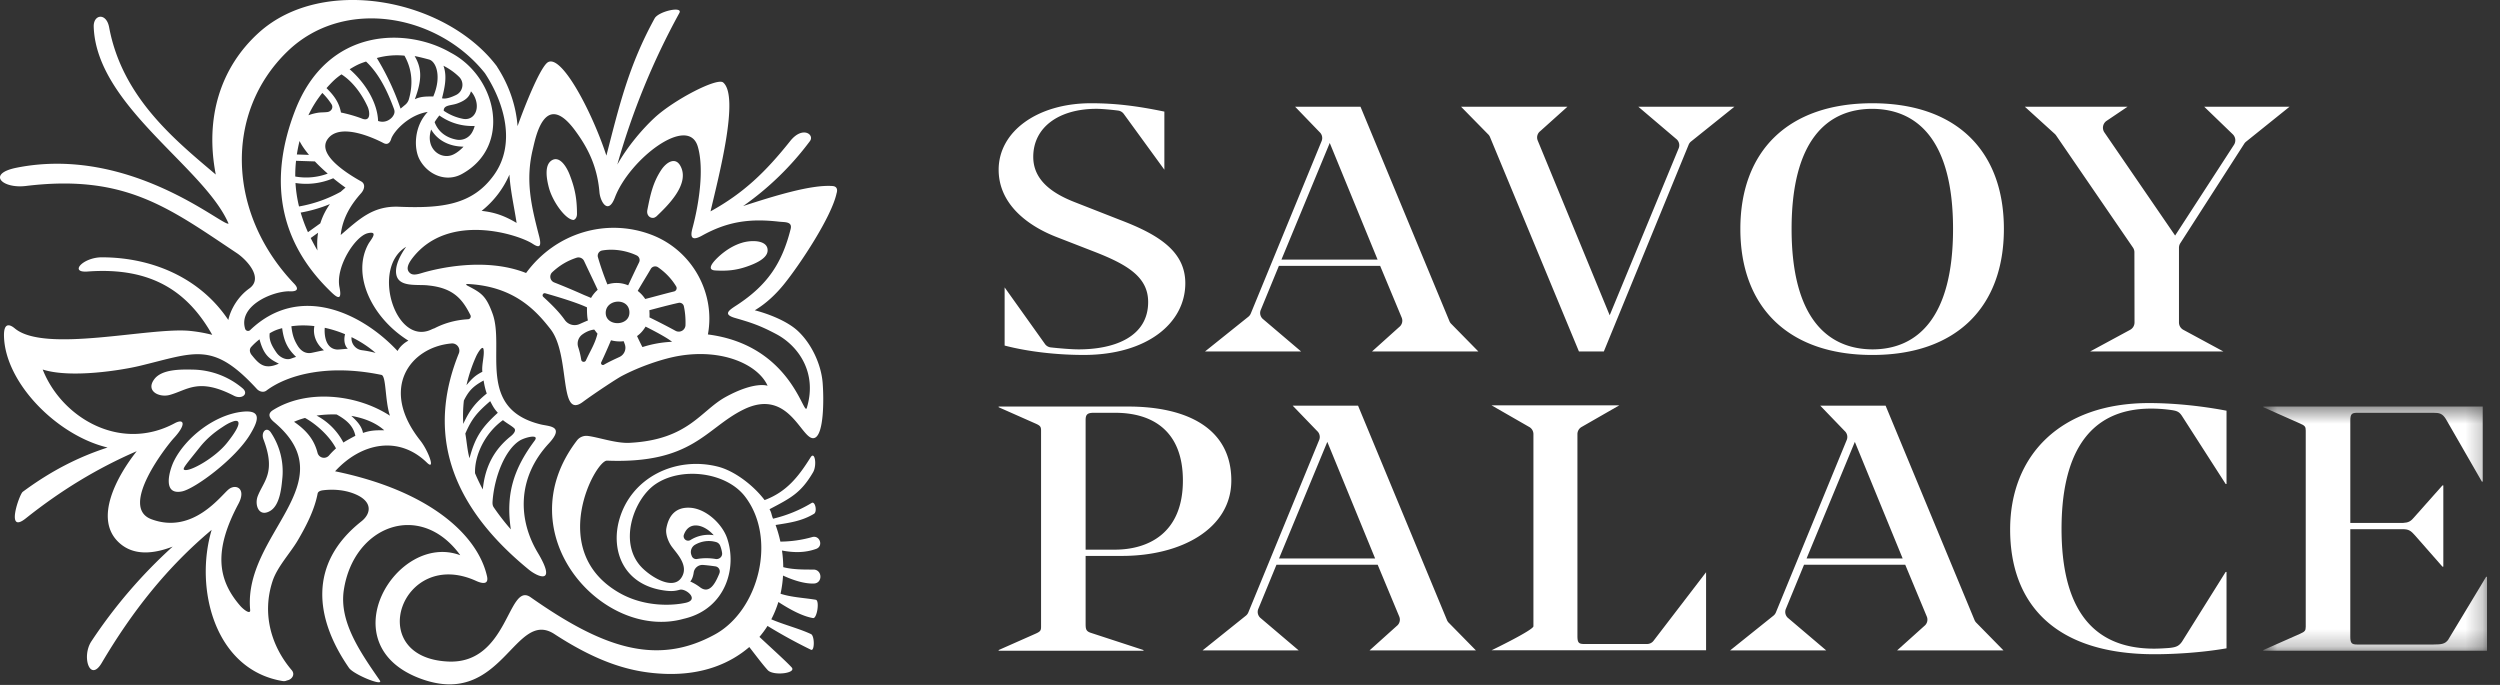
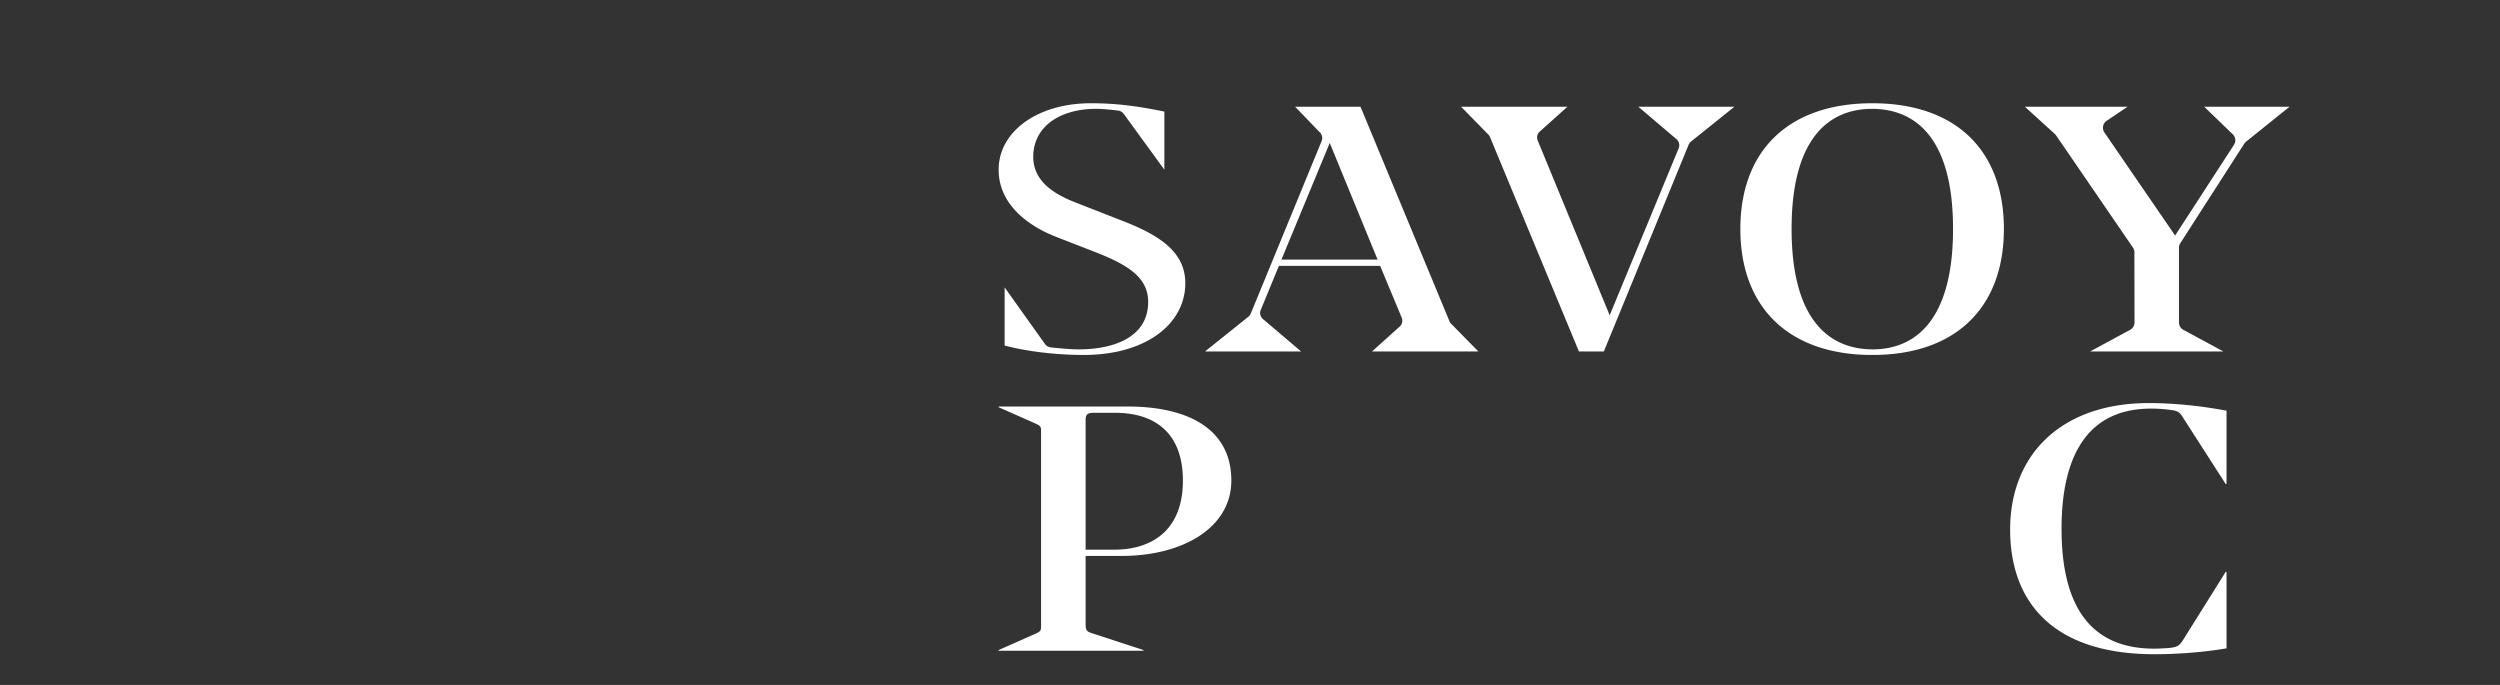
<svg xmlns="http://www.w3.org/2000/svg" xmlns:xlink="http://www.w3.org/1999/xlink" width="146" height="40" viewBox="0 0 146 40">
  <rect x="0" y="0" width="146" height="40" fill="#333333" stroke="none" />
  <defs>
-     <path id="a" d="M.698.495h13.063v14.262H.698z" />
-   </defs>
+     </defs>
  <g fill="none" fill-rule="evenodd">
    <path fill="#ffffff" d="M58.67 20.18v-3.396l2.344 3.288c.077.12.205.199.348.216.497.055 1.217.116 1.623.116 2.17 0 4.067-.772 4.067-2.765 0-1.443-1.172-2.175-3.168-2.948l-2.145-.834c-1.747-.67-3.418-1.951-3.418-3.944 0-2.236 2.27-3.883 5.388-3.883 1.372 0 2.62.142 4.29.488v3.393l-2.363-3.247a.486.486 0 0 0-.34-.207c-.4-.052-.973-.102-1.263-.102-2.195 0-3.691 1.078-3.691 2.806 0 1.383 1.147 2.155 2.469 2.663l2.594 1.017c2.245.854 3.817 1.83 3.817 3.7 0 2.338-2.245 4.188-5.937 4.188-1.522 0-3.218-.182-4.614-.548M74.837 15.159h5.613l-2.793-6.811-2.82 6.81zm-1.21 2.943a.466.466 0 0 0 .152.549l2.206 1.875h-5.613l2.514-2.014a.477.477 0 0 0 .16-.204l4.137-10.071a.466.466 0 0 0-.119-.522l-1.429-1.482h3.818l5.196 12.527c.027.065.069.124.121.171l1.567 1.595h-6.212l1.587-1.427a.466.466 0 0 0 .148-.548l-1.26-3.026h-5.912l-1.06 2.577zM114.058 13.37c0-5.165-2.07-6.995-4.714-7.014-2.643 0-4.715 1.85-4.715 7.014s2.072 7.014 4.715 7.034c2.644 0 4.714-1.87 4.714-7.034m2.969 0c0 4.554-2.77 7.36-7.683 7.36-4.914 0-7.707-2.806-7.707-7.36s2.793-7.34 7.707-7.34c4.913 0 7.683 2.786 7.683 7.34M127.507 19.261l2.339 1.265h-7.783l2.338-1.265a.487.487 0 0 0 .255-.428l-.007-4.102a.484.484 0 0 0-.085-.274l-4.489-6.55a.494.494 0 0 0-.074-.085l-1.75-1.589h5.998l-1.222.823a.486.486 0 0 0-.13.678l4.13 6.022 3.437-5.298a.487.487 0 0 0-.07-.615l-1.668-1.61h4.984l-2.541 2.042a.478.478 0 0 0-.105.117l-3.735 5.813a.488.488 0 0 0-.077.263v4.365c0 .179.098.343.255.428M95.678 6.233l2.206 1.875c.17.13.232.354.152.55l-4.03 9.754-4.202-10.203a.466.466 0 0 1 .146-.55l1.588-1.426h-6.212l1.566 1.596a.47.47 0 0 1 .122.17l5.196 12.527h1.454l4.953-12.074a.47.47 0 0 1 .16-.204l2.513-2.015h-5.612zM63.4 32.1h1.703c1.925 0 3.978-.933 3.978-4.037 0-2.881-1.752-3.956-3.954-3.956h-1.25c-.376 0-.477.102-.477.426V32.1zm0 .365v3.896c0 .344 0 .486.275.587l3.104 1.015v.04h-8.458v-.04l2.152-.953c.275-.122.325-.182.325-.406V25.142c0-.224-.05-.284-.325-.407l-2.152-.953v-.04h7.557c3.453 0 6.031 1.278 6.031 4.32 0 2.8-2.903 4.403-6.38 4.403H63.4zM117.392 30.923c0-4.341 2.952-7.384 8.107-7.384 1.327 0 2.929.141 4.53.446v4.28h-.05l-2.528-3.936c-.2-.324-.35-.344-.8-.404a8.777 8.777 0 0 0-1.027-.063c-3.828 0-5.23 2.923-5.23 7.021 0 4.464 1.652 6.998 5.406 6.998.275 0 .6-.019.876-.04.425-.04.575-.121.75-.364l2.553-4.078h.05v4.463c-1.527.264-3.128.345-4.204.345-5.906 0-8.433-3.024-8.433-7.284" />
    <g transform="translate(131.48 23.247)">
      <mask id="b" fill="#fff">
        <use xlink:href="#a" />
      </mask>
-       <path fill="#ffffff" d="M.698 14.757v-.041l2.152-.952c.275-.123.325-.183.325-.407V1.895c0-.224-.05-.284-.325-.406L.698.534v-.04h12.813v4.384h-.05l-2.102-3.653c-.2-.325-.376-.365-.727-.365H6.178c-.325 0-.4.081-.4.467v5.965h3.078c.325-.02.45-.082.7-.386L11.16 5.1h.05v4.747h-.05L9.557 8.022c-.251-.284-.376-.365-.726-.365H5.777v6.269c0 .385.076.466.401.466h4.454c.5 0 .676-.042.852-.263l2.227-3.693h.05v4.321H.698z" mask="url(#b)" />
    </g>
-     <path fill="#ffffff" d="M74.695 32.616h5.613l-2.793-6.811-2.82 6.81zm-1.21 2.943a.466.466 0 0 0 .151.55l2.207 1.874H70.23l2.512-2.014a.477.477 0 0 0 .16-.204l4.138-10.071a.466.466 0 0 0-.119-.522l-1.429-1.482h3.818l5.196 12.528c.027.064.069.123.121.17l1.567 1.595h-6.212l1.587-1.426a.466.466 0 0 0 .148-.548l-1.26-3.027h-5.912l-1.06 2.577zM105.504 32.616h5.612l-2.793-6.811-2.82 6.81zm-1.21 2.943a.466.466 0 0 0 .15.55l2.207 1.874h-5.612l2.513-2.014a.477.477 0 0 0 .16-.204l4.137-10.071a.466.466 0 0 0-.119-.522l-1.428-1.482h3.817l5.196 12.528c.028.064.07.123.122.17l1.566 1.595h-6.211l1.587-1.426a.466.466 0 0 0 .147-.548l-1.26-3.027h-5.911l-1.061 2.577zM89.31 24.937l-2.205-1.266h7.464l-2.207 1.266a.478.478 0 0 0-.24.416v11.79c0 .386.074.467.395.467h3.669c.149 0 .29-.069.38-.187l3.069-4.005v4.559h-12.53s2.447-1.18 2.447-1.404v-11.22a.479.479 0 0 0-.241-.416M43.36 14.17c-.848.239-1.495.895-1.679 1.119-.183.223-.306.483.09.506.68.04 1.2-.01 1.798-.211.535-.18 1.234-.48 1.259-.939.032-.596-.84-.653-1.469-.476M38.616 9.926c-.488.737-.636 1.45-.81 2.333-.065.325.173.505.378.46.019-.003.038-.013.057-.022a.272.272 0 0 0 .067-.042c.007-.006.015-.006.023-.013.627-.6 1.957-1.86 1.423-2.919-.302-.6-.84-.247-1.138.203M32.203 9.378c-.426.289-.276 1.096-.15 1.574.224.848 1.002 1.899 1.451 1.893.106-.043.193-.161.192-.357-.003-.89-.118-1.48-.424-2.275-.19-.495-.605-1.15-1.07-.835M13.259 25.862c-.702.88-2.15 1.684-2.477 1.582-.18-.038.081-.312.894-1.336.354-.445.798-.83 1.276-1.142.24-.158.404-.267.678-.36.255-.088.668-.048-.371 1.256m.877-1.815c-1.617.183-3.313 1.519-3.986 2.895-.236.485-.711 1.997.48 1.756.746-.151 3.112-1.887 3.982-3.336.458-.764.725-1.452-.476-1.315M13.662 23.111c.458.237.897-.109.499-.44a4.628 4.628 0 0 0-2.882-1.086c-.663-.012-1.811-.042-2.263.554-.534.703.284 1.09.888.927 1.043-.283 1.678-1.028 3.758.045M15.386 25.657c.738 1.934.02 2.418-.33 3.307-.204.514.055 1.27.726.872.567-.338.655-1.35.71-1.934a4.092 4.092 0 0 0-.67-2.64c-.252-.382-.598-.031-.436.395" />
-     <path fill="#ffffff" d="M43.021 17.826c-.438.287-.834.53-.087.745.936.27 1.446.435 2.4.941 1.269.672 2.412 2.231 1.785 4.305-.18.598-.874-3.658-5.778-4.285.45-2.412-.909-4.906-3.284-5.817-2.61-1-5.597-.142-7.334 2.229-2.358-.932-5.132-.282-6.071-.004-.282.088-.526.143-.684.026-.283-.21-.16-.533.124-.9 2.108-2.717 6.224-1.355 7.017-.827.302.196.566.29.374-.452-.454-1.762-.818-3.236-.357-5.115.136-.554.666-3.48 2.457-1.054.686.928 1.293 2.023 1.424 3.598.048.57.51 1.357.902.321.85-2.241 4.287-4.883 4.844-2.97.39 1.344.04 3.432-.293 4.683-.081.305-.272.962.54.51 1.503-.835 2.804-1.007 4.502-.814.34.038.784-.016.67.435-.501 1.982-1.343 3.264-3.15 4.445m-6.844 3.021c-.332.153-.627.289-.912.455a.11.11 0 0 1-.155-.142c.204-.436.377-.824.571-1.287.242.063.495.084.742.054l.063.173a.594.594 0 0 1-.31.747m-.802-2.546c-.033-.839 1.34-.954 1.383-.087.041.85-1.351.874-1.383.087m1.947-2.978a102.37 102.37 0 0 0-.637 1.341 1.722 1.722 0 0 0-1.213-.053 16.846 16.846 0 0 1-.553-1.589.313.313 0 0 1 .25-.394c.728-.126 1.48.034 2.015.29a.3.3 0 0 1 .138.405m2.043 1.698c-.54.132-1.182.312-1.684.44a1.952 1.952 0 0 0-.438-.472c.268-.469.55-.915.76-1.28a.297.297 0 0 1 .427-.1c.424.295.787.668 1.059 1.119a.198.198 0 0 1-.124.293m-.114 2.94a6.517 6.517 0 0 0-1.729.308.621.621 0 0 1-.045-.076 18 18 0 0 1-.274-.567c.128-.09.247-.202.353-.34.056-.07.103-.141.145-.213.045.025 1.135.558 1.55.889m-1.322-1.426a3.073 3.073 0 0 0-.007-.419c.508-.134 1.161-.311 1.705-.43.14-.03.282.058.311.2.073.338.107.704.095 1.098a.394.394 0 0 1-.583.334 36.877 36.877 0 0 0-1.521-.783m-3.648-.585c-.006.178.003.602.056.76-.141.061-.313.135-.492.215a.702.702 0 0 1-.86-.238c-.33-.467-.765-.9-1.257-1.35-.095-.088-.008-.245.116-.21.667.189 1.831.536 2.437.823m.612 1.532c-.152.615-.4.962-.675 1.565-.06.131-.255.102-.275-.042a4.497 4.497 0 0 0-.176-.734.662.662 0 0 1 .236-.735c.205-.15.432-.256.697-.291.033.03.158.209.193.237m-.376-2.083c-.18-.082-.359-.148-.469-.199a39.806 39.806 0 0 0-1.682-.706.36.36 0 0 1-.112-.6c.43-.4.874-.664 1.419-.844a.362.362 0 0 1 .439.194c.257.55.546 1.145.793 1.68a1.864 1.864 0 0 0-.388.475m7.849 5.79c-1.447.794-2.174 2.5-5.61 2.672-.78.038-1.825-.333-2.433-.404a.691.691 0 0 0-.627.263c-4.195 5.477 1.539 11.758 6.256 10.41a.454.454 0 0 0 .074-.017c2.343-.594 3.04-2.944 2.433-4.695-.282-.813-1.219-1.713-2.161-1.767-.81-.045-1.24.424-1.382 1.199-.06.321.093.728.26.992.262.408 1.1 1.151.622 1.887-.472.727-1.661.045-2.262-.535-1.475-1.424-.539-4.048.745-4.92 1.517-1.033 4.121-.709 5.222.715 1.885 2.435.822 6.643-1.739 8.054-3.447 1.9-6.618.756-10.777-2.166-1.33-.934-1.293 3.918-4.816 3.756-4.956-.229-2.73-6.7 1.64-4.706.269.123.755.275.63-.277-.545-2.409-3.356-4.993-8.872-6.128 1.538-1.677 3.722-2.1 5.362-.506.52.506.094-.684-.39-1.295-2.415-3.052-.566-5.456 1.823-5.664a.422.422 0 0 1 .434.575c-1.597 3.945-1.187 8.324 4.081 12.63.548.449 1.657.903.525-.988-1.153-1.926-1.216-4.366.645-6.375.954-1.031.03-.992-.465-1.113-3.787-.922-2.084-4.461-2.819-6.472-.383-1.05-.656-1.21-1.457-1.628-.121-.064-.108-.108.029-.101 2.71.142 3.982 1.573 4.81 2.632 1.182 1.51.468 5.306 1.881 4.262.684-.505 1.967-1.352 2.271-1.514 1.034-.55 2.42-1.03 3.399-1.19 2.578-.42 4.6.557 5.13 1.753 0 0-.733-.288-2.462.66m-2.057 10.769c.13-.13.185-.39.203-.523a.517.517 0 0 1 .552-.442c.241.019.51.053.716.083a.297.297 0 0 1 .235.4c-.01.03-.022.058-.034.086-.205.485-.541 1.147-1.088.742a2.889 2.889 0 0 0-.584-.346m1.513-2.301c.107.03.196.11.237.214.051.131.09.269.11.411l.002.014c.027.214-.169.386-.382.348a3.234 3.234 0 0 0-1.078 0 .274.274 0 0 1-.312-.173 1.525 1.525 0 0 0-.026-.07.495.495 0 0 1 .214-.586c.37-.214.811-.28 1.235-.158m-1.886-.42c.296-.84 1.176-.627 1.745.019a1.982 1.982 0 0 0-1.354.279.262.262 0 0 1-.391-.299M19.214 26.6a.388.388 0 0 1-.67-.156c-.187-.722-.59-1.273-1.372-1.81.189-.087.405-.163.641-.226.641.352 1.417 1.036 1.809 1.778a4.562 4.562 0 0 0-.408.414m1.539-1.149c-.16.081-.55.293-.699.395a3.722 3.722 0 0 0-1.567-1.576 6.73 6.73 0 0 1 1.172-.065c.591.325.98.68 1.094 1.246m-.237-1.163c.73.125 1.419.39 1.923.839-.501-.003-.804.006-1.24.156-.075-.409-.383-.721-.683-.995M14.61 35.615c.028.304-.389-.013-.588-.244-1.338-1.547-1.536-3.249-.096-5.95.472-.887-.141-1.175-.557-.856-.452.345-2.084 2.667-4.526 1.758-1.93-.718.93-4.33 1.304-4.732.748-.806.616-1.175.05-.871-3.174 1.702-6.597-.325-7.703-3.14 1.644.526 4.63.035 5.659-.212 3.256-.783 4.274-1.453 6.846 1.345.143.156.386.228.558.098 1.228-.924 3.594-1.567 6.72-.917.285.059.2 1.504.496 2.384-1.938-1.261-4.849-1.57-6.833-.326-.262.165-.3.388.063.694 4.25 3.562-1.805 6.523-1.393 10.97m2.407-16.563c.438-.063.89-.063 1.343-.01-.092.473.07 1.016.56 1.414-.177.028-.54.112-.712.147-.345.071-.628-.092-.827-.418-.201-.328-.308-.616-.364-1.133m-.73 2.183c-.845.38-1.168.015-1.588-.504-.117-.143-.152-.334-.029-.47.152-.168.315-.315.485-.447.238.89.545 1.142 1.131 1.421m-.139-.642c-.245-.358-.45-.698-.397-1.132.284-.162.415-.212.728-.298.105.84.377 1.257.814 1.678a7.065 7.065 0 0 0-.304.104c-.295.107-.664-.092-.84-.352m4.166-.227c-.108.002-.535.054-.644.045-.714-.064-.732-.969-.704-1.269.405.088.804.215 1.186.375-.077.286-.055.65.162.849m1.62.244a5.574 5.574 0 0 0-.791-.157.702.702 0 0 1-.614-.758l.001-.007c.52.254.998.567 1.405.922m3.367-14.975c-.46-.006-.75.003-1.076.16.428-1.14.413-1.803-.011-2.52.204.031.642.146.842.2.426.118.743 1.014.245 2.16m1.769 2.93c-.263.281-.545.462-.756.516-.713.184-1.472-.5-1.135-1.517.39.667 1.104.994 1.89 1m.651-1.21c-.033.138-.091.27-.162.393a.86.86 0 0 1-.896.407c-.569-.106-1.062-.427-1.28-1.021l-.001-.001c.076-.127.167-.257.278-.39v.001c.616.438 1.33.643 2.061.612m-.218-2.021c.196.196.392.618.332 1.01-.064.414-.382.673-.794.595a3.005 3.005 0 0 1-1.127-.472c-.008-.35.427-.294.79-.425.497-.179.709-.392.799-.708M25.898 3.84c.362.184.663.404.913.649.325.319.232.86-.177 1.058-.29.14-.606.25-.82.193.142-.574.317-1.266.084-1.9m-7.509 5.587c.237.248.493.489.75.712a3.606 3.606 0 0 1-1.896.17 7.829 7.829 0 0 1 .046-.918l1.1.036m-.343-.382l-.71-.023c.04-.26.092-.521.157-.787.13.263.325.537.553.81m1.313-2.961c.13.2-.013.437-.25.461-.243.026-.388.012-.561.043a2.88 2.88 0 0 0-.538.143c.226-.484.502-.918.815-1.303.203.2.381.42.534.656m2.108.143c.135.295.21.942-.374.68l-.009-.004a8.493 8.493 0 0 0-1.172-.332c-.105-.583-.41-1.001-.845-1.425.317-.346.505-.55.875-.803.613.389 1.164 1.094 1.525 1.884m.54-2.839a4.405 4.405 0 0 1 1.614-.137c.495.882.482 1.765.258 2.544a.663.663 0 0 1-.219.328c-.085.069-.17.144-.266.22a15.132 15.132 0 0 0-1.387-2.955m1 2.97c.049.135.06.273-.089.467 0 0-.314.419-.838.24-.035-1.066-.747-2.228-1.66-3.021.388-.232.538-.314.957-.45.779.734 1.262 1.766 1.63 2.764m-5.544 5.699a7.639 7.639 0 0 1-.206-1.37 4.002 4.002 0 0 0 2.203-.277c.255.209.502.395.718.547a5.014 5.014 0 0 0-.276.24 7.8 7.8 0 0 1-2.439.86m.522 1.503a8.938 8.938 0 0 1-.425-1.145c.59-.104 1.16-.27 1.707-.497a4.039 4.039 0 0 0-.56 1.124l-.722.518m.555 1.068a11.53 11.53 0 0 1-.395-.728l.432-.309a4.2 4.2 0 0 0-.037 1.037m9.63 7.084c-.444.227-.615.413-.928.782a8.961 8.961 0 0 1 .55-1.652c.1-.23.399-.722.448-.438.063.358-.12.894-.07 1.308m-1.115 3.043a8.04 8.04 0 0 1 .035-1.362c.294-.597.566-.85 1.153-1.172.042.269.1.528.184.76-.675.548-1.012.99-1.372 1.774m.367 2.003c-.122-.37-.174-1.053-.247-1.437.368-.846.66-1.215 1.453-1.894.16.306.223.432.444.679-.873.803-1.314 1.36-1.65 2.652m2.404-1.28c-.953.765-1.5 1.755-1.63 3.106-.167-.309-.319-.625-.454-.947-.034-1.054.585-2.35 1.63-3.1.19.16.486.318.647.463.154.138-.032.349-.193.478m.007 5.438a13.689 13.689 0 0 1-1.003-1.295c-.072-.106-.073-.235-.063-.363.11-1.454.745-3.004 1.581-3.525.315-.196 1.182-.41.874.003-1.263 1.692-1.686 3.168-1.389 5.18M23.14 16.01c.128.808 1.273.575 1.9.663 1.486.153 1.993.857 2.434 1.731a.166.166 0 0 1-.142.24c-.72.04-1.38.227-1.96.528a1.072 1.072 0 0 0-.168.067c-2.102 1.007-3.554-3.592-1.485-4.825-.356.504-.657 1.098-.58 1.596m-6.289 1.001c.665.046.528-.236.331-.441-3.922-4.103-4.093-10.002-.386-13.576 3.298-3.181 8.775-2.17 11.524 1.28 1.157 1.761 1.818 4.147.53 5.944-1.254 1.754-3.05 1.959-5.553 1.856-1.527-.063-2.329.737-3.398 1.65.11-1.035.64-1.824 1.19-2.44.194-.217.276-.54.001-.692-.732-.41-2.61-1.547-1.956-2.467.69-.97 2.62-.107 3.266.231.23.12.383-.007.454-.269.174-.45 1.03-1.383 2.127-1.552-.81.848-.815 2.126-.487 2.76.466.898 1.546 1.378 2.48.867 2.932-1.605 2.07-5.661-.654-7.087-2.512-1.464-7.184-1.543-9.087 3.383-1.528 3.955-.985 7.517 1.938 10.429.356.355.858.88.656-.112-.241-1.19.918-2.985 1.652-3.156.675-.158.157.409.04.62-1.004 1.81.2 4.327 2.332 5.654-.22.116-.478.32-.633.604-2.079-2.23-5.733-3.974-8.608-1.22a.178.178 0 0 1-.293-.077c-.397-1.303 1.485-2.16 2.534-2.189m13.32-3.991c-.676-.4-1.253-.621-2.044-.704a5.498 5.498 0 0 0 1.625-2.118c.057.953.278 1.882.419 2.822m15.623 3.57c.923-1.143 2.779-3.937 3.066-5.314 0 0 .144-.383-.24-.412-1.235-.092-3.412.579-5.22 1.17a17.162 17.162 0 0 0 3.9-3.792c.286-.383-.43-.91-1.15-.006-1.447 1.814-2.716 3.037-4.654 4.108.499-2.128 1.697-6.714.738-7.527-.353-.3-2.88 1.017-4.002 2.055-.691.64-1.562 1.645-2.179 2.738A42.194 42.194 0 0 1 39.674.76c.23-.42-1.214-.105-1.444.315-1.52 2.77-2.064 5.098-2.817 8.013-.848-2.598-2.727-6.16-3.492-5.392-.45.45-1.241 2.394-1.696 3.671-.087-1.207-.507-2.404-1.182-3.447a.41.41 0 0 0-.05-.08C26.01-.07 18.846-1.478 15.107 1.915c-2.229 2.023-3.149 4.957-2.506 8.278-2.39-2.024-5.464-4.506-6.228-8.6-.162-.87-.924-.76-.9-.029.156 4.605 6.455 8.196 7.874 11.491-.273.228-5.716-4.585-12.372-3.262-1.768.351-.851 1.235.533 1.068 5.797-.703 8.339 1.266 12.315 3.916.575.383 1.593 1.457.736 2.07-.689.49-1.102 1.26-1.225 1.84-1.61-2.418-4.393-3.66-7.39-3.66-1.088 0-1.934.913-.829.83 3.82-.286 5.9 1.256 7.28 3.698a8.62 8.62 0 0 0-1.294-.23C8.76 19.088 2.622 20.644.866 19.18c-.319-.266-.65-.331-.633.444.057 2.735 3.107 5.812 6.05 6.511-1.73.56-3.333 1.386-4.957 2.589-.19.14-1.026 2.508.176 1.552 2.03-1.616 4.143-2.913 6.483-3.927-1.143 1.442-2.553 3.974-1.013 5.36.844.76 1.997.641 3.112.213a29.15 29.15 0 0 0-4.746 5.53c-.587.885-.088 2.432.603 1.262 1.768-2.992 3.799-5.574 6.42-7.77-1.018 3.426.177 8.173 4.149 8.83.095.015.178 0 .247-.036.275-.041.506-.336.278-.603-1.141-1.337-1.766-3.211-1.119-5.193.274-.84 1.039-1.642 1.479-2.392.485-.827.974-1.774 1.154-2.724.03-.157.247-.187.347-.198.577-.066 1.173-.016 1.693.17 1.226.44 1.094 1.193.519 1.648-3.135 2.476-2.715 5.688-.726 8.56.27.39 2.07 1.12 1.796.726-1.149-1.658-2.378-3.427-2.099-5.273.57-3.753 4.437-5.232 6.77-2.078.01.013.019.029.028.044-3.723-1.392-7.743 5.258-2.258 7.229 4.721 1.697 5.43-4.143 7.761-2.623 2.705 1.763 4.637 2.254 6.456 2.322 2.202.082 3.813-.614 4.923-1.566.374.48.781 1.026 1.076 1.348.324.353 1.715.187 1.393-.165-.325-.354-1.22-1.159-1.877-1.775.175-.205.332-.418.472-.641a29.75 29.75 0 0 0 2.54 1.393c.215.101.217-.814 0-.916-.684-.321-1.563-.54-2.32-.863.17-.325.307-.664.414-1.012.64.415 1.383.83 2.025.94.234.04.394-1.03.159-1.07-.64-.11-1.41-.139-2.058-.352.077-.348.125-.704.146-1.061.592.273 1.255.486 1.802.465.525-.02.5-.814-.026-.815-.556 0-1.196.006-1.763-.141a7.272 7.272 0 0 0-.074-.971c.688.129 1.336.14 1.996-.096.439-.158.216-.817-.232-.69a6.994 6.994 0 0 1-1.858.265 7.31 7.31 0 0 0-.28-.971c.796-.127 1.524-.22 2.243-.652.204-.124.07-.759-.136-.635a7.822 7.822 0 0 1-2.255.92c-.104-.242-.076-.33-.206-.554 1.253-.659 1.835-.95 2.543-2.156.241-.413.104-1.27-.147-.869-.721 1.154-1.415 2.017-2.683 2.492-.639-.847-1.748-1.708-2.737-1.956-2.463-.618-5.062.633-5.754 3.114-.497 1.784.236 3.792 2.635 4.122.393.055.621.039.926-.05.361-.058 1.122.585.33.766-.67.153-2.362.3-3.903-.59-4.237-2.446-1.375-7.737-.7-7.71 5.002.196 5.753-1.89 7.963-2.98 2.741-1.353 3.427 1.961 4.172 1.648.53-.223.532-2.224.46-3.184-.084-1.131-.673-2.339-1.46-3.066-.62-.573-1.715-.996-2.506-1.199.66-.39 1.241-.944 1.714-1.53" />
  </g>
</svg>